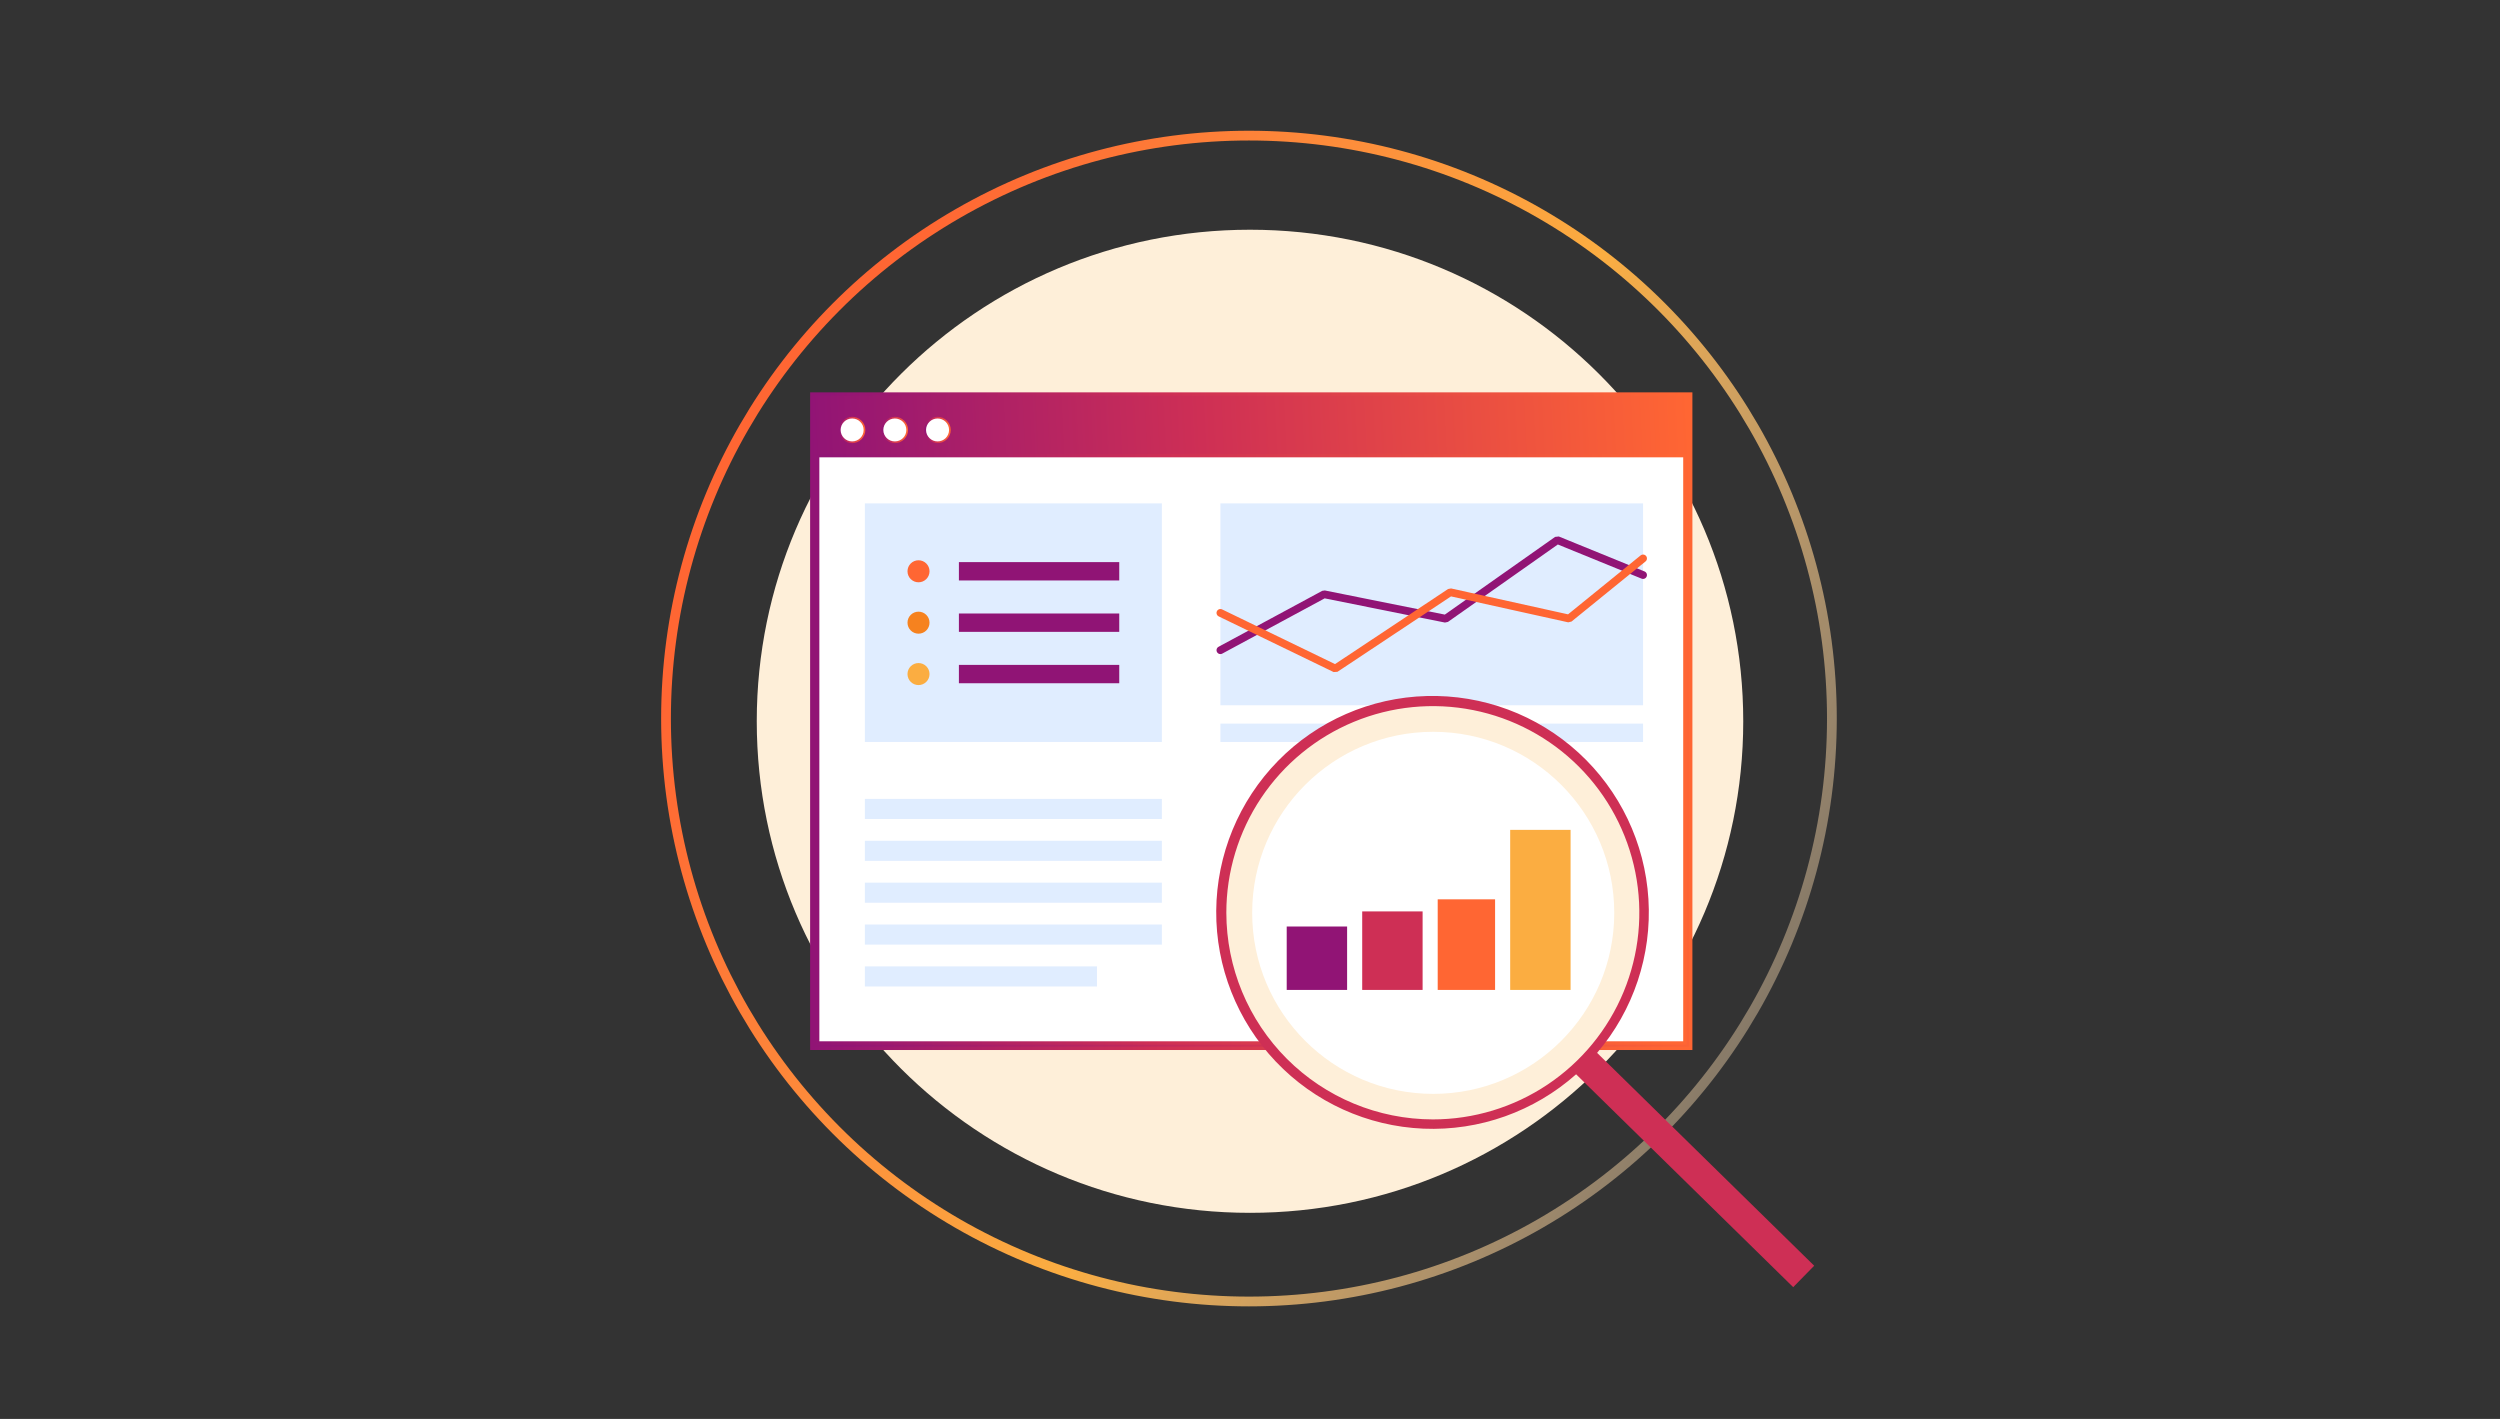
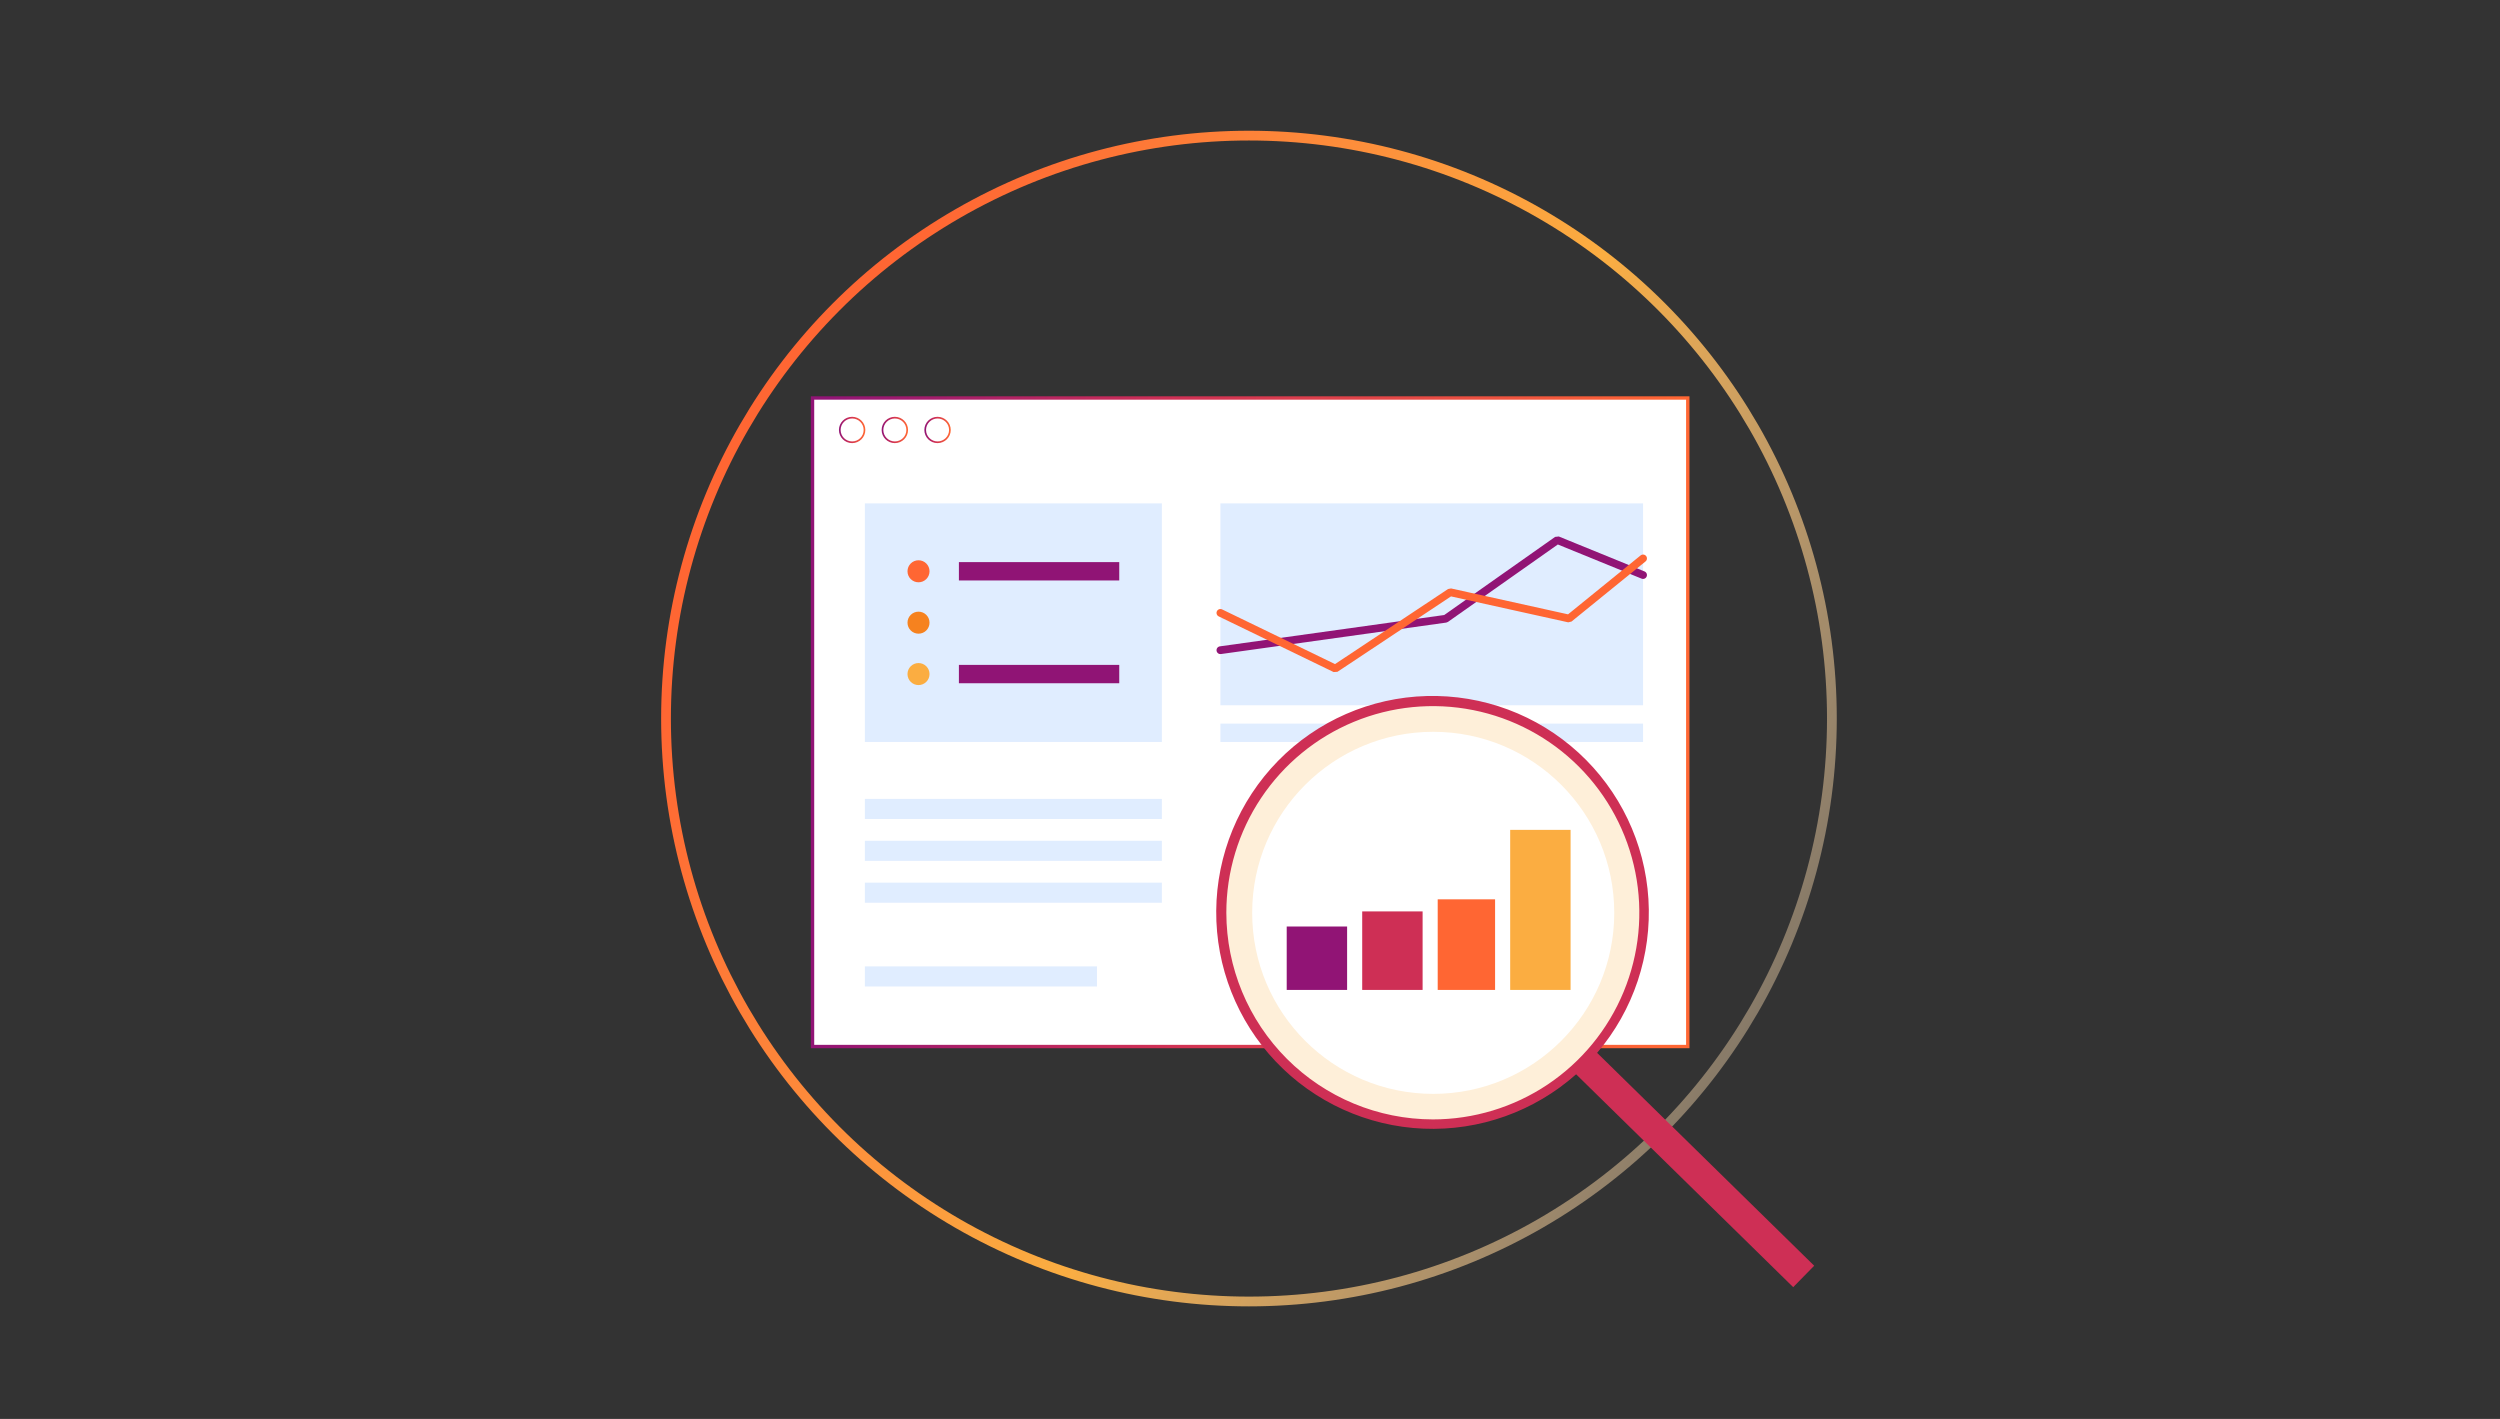
<svg xmlns="http://www.w3.org/2000/svg" width="740" height="420" viewBox="0 0 740 420" fill="none">
  <rect x="0" y="0" width="740" height="420" fill="#333333" stroke="none" />
  <g clip-path="url(#clip0_1163_22)">
    <circle cx="173.999" cy="173.999" r="172.554" transform="matrix(0.5 -0.866 -0.866 -0.5 433.375 450.374)" stroke="url(#paint0_linear_1163_22)" stroke-width="2.89" />
-     <path d="M370 359C450.634 359 516 293.857 516 213.5C516 133.143 450.634 68 370 68C289.366 68 224 133.143 224 213.5C224 293.857 289.366 359 370 359Z" fill="#FEEFD9" />
    <path d="M240.508 309.772V117.806H499.583V309.772H240.508Z" fill="white" stroke="url(#paint1_linear_1163_22)" />
-     <path d="M240.302 116.637V310.304H370.377H500.452V116.637H240.302ZM242.026 308.722V134.869H498.728V308.722H370.377H242.026Z" fill="url(#paint2_linear_1163_22)" stroke="url(#paint3_linear_1163_22)" />
    <path d="M255.891 127.268C255.891 129.281 254.254 130.914 252.233 130.914C250.212 130.914 248.575 129.281 248.575 127.268C248.575 125.256 250.212 123.623 252.233 123.623C254.254 123.623 255.891 125.256 255.891 127.268Z" fill="white" stroke="url(#paint4_linear_1163_22)" stroke-width="0.5" />
    <path d="M268.532 127.268C268.532 129.281 266.895 130.914 264.873 130.914C262.852 130.914 261.215 129.281 261.215 127.268C261.215 125.256 262.852 123.623 264.873 123.623C266.895 123.623 268.532 125.256 268.532 127.268Z" fill="white" stroke="url(#paint5_linear_1163_22)" stroke-width="0.5" />
    <path d="M281.173 127.268C281.173 129.281 279.536 130.914 277.515 130.914C275.494 130.914 273.857 129.281 273.857 127.268C273.857 125.256 275.494 123.623 277.515 123.623C279.536 123.623 281.173 125.256 281.173 127.268Z" fill="white" stroke="url(#paint6_linear_1163_22)" stroke-width="0.5" />
    <path d="M486.344 149H361.24V208.759H486.344V149Z" fill="#E0EDFF" />
-     <path d="M361.24 192.459L391.926 175.902L427.923 183.146L460.97 159.863L486.345 170.211" stroke="#911475" stroke-width="2.302" stroke-linecap="round" stroke-linejoin="bevel" />
+     <path d="M361.24 192.459L427.923 183.146L460.97 159.863L486.345 170.211" stroke="#911475" stroke-width="2.302" stroke-linecap="round" stroke-linejoin="bevel" />
    <path d="M361.24 181.419L395.255 197.894L429.269 175.304L464.437 183.087L486.345 165.298" stroke="#FF6633" stroke-width="2.302" stroke-linecap="round" stroke-linejoin="bevel" />
    <path d="M395.147 214.191H361.24V219.624H395.147V214.191Z" fill="#E0EDFF" />
-     <path d="M440.747 214.191H406.84V219.624H440.747V214.191Z" fill="#E0EDFF" />
    <path d="M486.349 214.191H452.442V219.624H486.349V214.191Z" fill="#E0EDFF" />
    <path d="M343.917 236.479H256V242.428H343.917V236.479Z" fill="#E0EDFF" />
    <path d="M343.917 248.872H256V254.821H343.917V248.872Z" fill="#E0EDFF" />
    <path d="M343.917 261.265H256V267.214H343.917V261.265Z" fill="#E0EDFF" />
-     <path d="M343.917 273.658H256V279.606H343.917V273.658Z" fill="#E0EDFF" />
    <path d="M324.705 286.051H256V292H324.705V286.051Z" fill="#E0EDFF" />
    <path d="M343.917 149H256V219.624H343.917V149Z" fill="#E0EDFF" />
    <path d="M331.298 196.808H283.834V202.241H331.298V196.808Z" fill="#901475" />
    <circle cx="271.879" cy="199.524" r="3.26" fill="#FBAD41" />
-     <path d="M331.298 181.596H283.834V187.029H331.298V181.596Z" fill="#901475" />
    <circle cx="271.879" cy="184.312" r="3.26" fill="#F6821F" />
    <path d="M331.298 166.384H283.834V171.817H331.298V166.384Z" fill="#901475" />
    <circle cx="271.879" cy="169.1" r="3.26" fill="#FF6633" />
    <circle cx="424.233" cy="270.2" r="58.587" fill="white" stroke="#FEEFD9" stroke-width="10" />
    <path d="M398.743 274.246V293.018H380.865V274.246H398.743Z" fill="#911475" />
    <path d="M421.091 269.777V293.018H403.213V269.777H421.091Z" fill="#CE2F55" />
    <path d="M464.891 245.642V293.018H447.013V245.642H464.891Z" fill="#FBAD41" />
    <path d="M442.544 266.201V293.018H425.56V266.201H442.544Z" fill="#FF6633" />
    <path d="M537 374.655L472.746 311.646C483.515 299.009 488.96 282.681 487.933 266.105C486.906 249.529 479.487 234 467.239 222.792C454.992 211.583 438.875 205.571 422.284 206.024C405.694 206.476 389.927 213.357 378.308 225.216C366.689 237.075 360.126 252.986 360.002 269.593C359.878 286.201 366.203 302.207 377.644 314.238C389.085 326.27 404.748 333.385 421.33 334.085C437.912 334.785 454.117 329.015 466.53 317.99L530.786 381L537 374.655ZM362.994 270.178C362.994 258.081 366.579 246.255 373.295 236.196C380.012 226.137 389.558 218.297 400.727 213.668C411.896 209.038 424.186 207.827 436.043 210.187C447.9 212.547 458.792 218.372 467.34 226.926C475.889 235.481 481.711 246.379 484.069 258.244C486.428 270.11 485.217 282.408 480.591 293.585C475.965 304.761 468.13 314.314 458.078 321.035C448.026 327.756 436.208 331.344 424.119 331.344C407.913 331.325 392.377 324.875 380.918 313.408C369.458 301.942 363.013 286.395 362.994 270.178Z" fill="#CE2F55" />
  </g>
  <defs>
    <linearGradient id="paint0_linear_1163_22" x1="187.228" y1="-37.541" x2="173.999" y2="347.997" gradientUnits="userSpaceOnUse">
      <stop offset="0.021" stop-color="#FFE9CB" stop-opacity="0.29" />
      <stop offset="0.477" stop-color="#FBAD41" />
      <stop offset="0.95" stop-color="#FF6633" />
    </linearGradient>
    <linearGradient id="paint1_linear_1163_22" x1="244.501" y1="133.441" x2="504.925" y2="139.904" gradientUnits="userSpaceOnUse">
      <stop stop-color="#911475" />
      <stop offset="0.386" stop-color="#CE2F55" />
      <stop offset="0.97" stop-color="#FF6633" />
    </linearGradient>
    <linearGradient id="paint2_linear_1163_22" x1="240.302" y1="139.182" x2="500.354" y2="126.51" gradientUnits="userSpaceOnUse">
      <stop stop-color="#911475" />
      <stop offset="0.444" stop-color="#CE2F55" />
      <stop offset="1" stop-color="#FF6633" />
    </linearGradient>
    <linearGradient id="paint3_linear_1163_22" x1="244.797" y1="132.831" x2="505.296" y2="139.274" gradientUnits="userSpaceOnUse">
      <stop stop-color="#911475" />
      <stop offset="0.386" stop-color="#CE2F55" />
      <stop offset="0.97" stop-color="#FF6633" />
    </linearGradient>
    <linearGradient id="paint4_linear_1163_22" x1="248.46" y1="124.024" x2="256.289" y2="124.169" gradientUnits="userSpaceOnUse">
      <stop stop-color="#911475" />
      <stop offset="0.386" stop-color="#CE2F55" />
      <stop offset="0.97" stop-color="#FF6633" />
    </linearGradient>
    <linearGradient id="paint5_linear_1163_22" x1="261.1" y1="124.024" x2="268.929" y2="124.169" gradientUnits="userSpaceOnUse">
      <stop stop-color="#911475" />
      <stop offset="0.386" stop-color="#CE2F55" />
      <stop offset="0.97" stop-color="#FF6633" />
    </linearGradient>
    <linearGradient id="paint6_linear_1163_22" x1="273.742" y1="124.024" x2="281.571" y2="124.169" gradientUnits="userSpaceOnUse">
      <stop stop-color="#911475" />
      <stop offset="0.386" stop-color="#CE2F55" />
      <stop offset="0.97" stop-color="#FF6633" />
    </linearGradient>
    <clipPath id="clip0_1163_22">
      <rect width="740" height="420" fill="white" />
    </clipPath>
  </defs>
</svg>